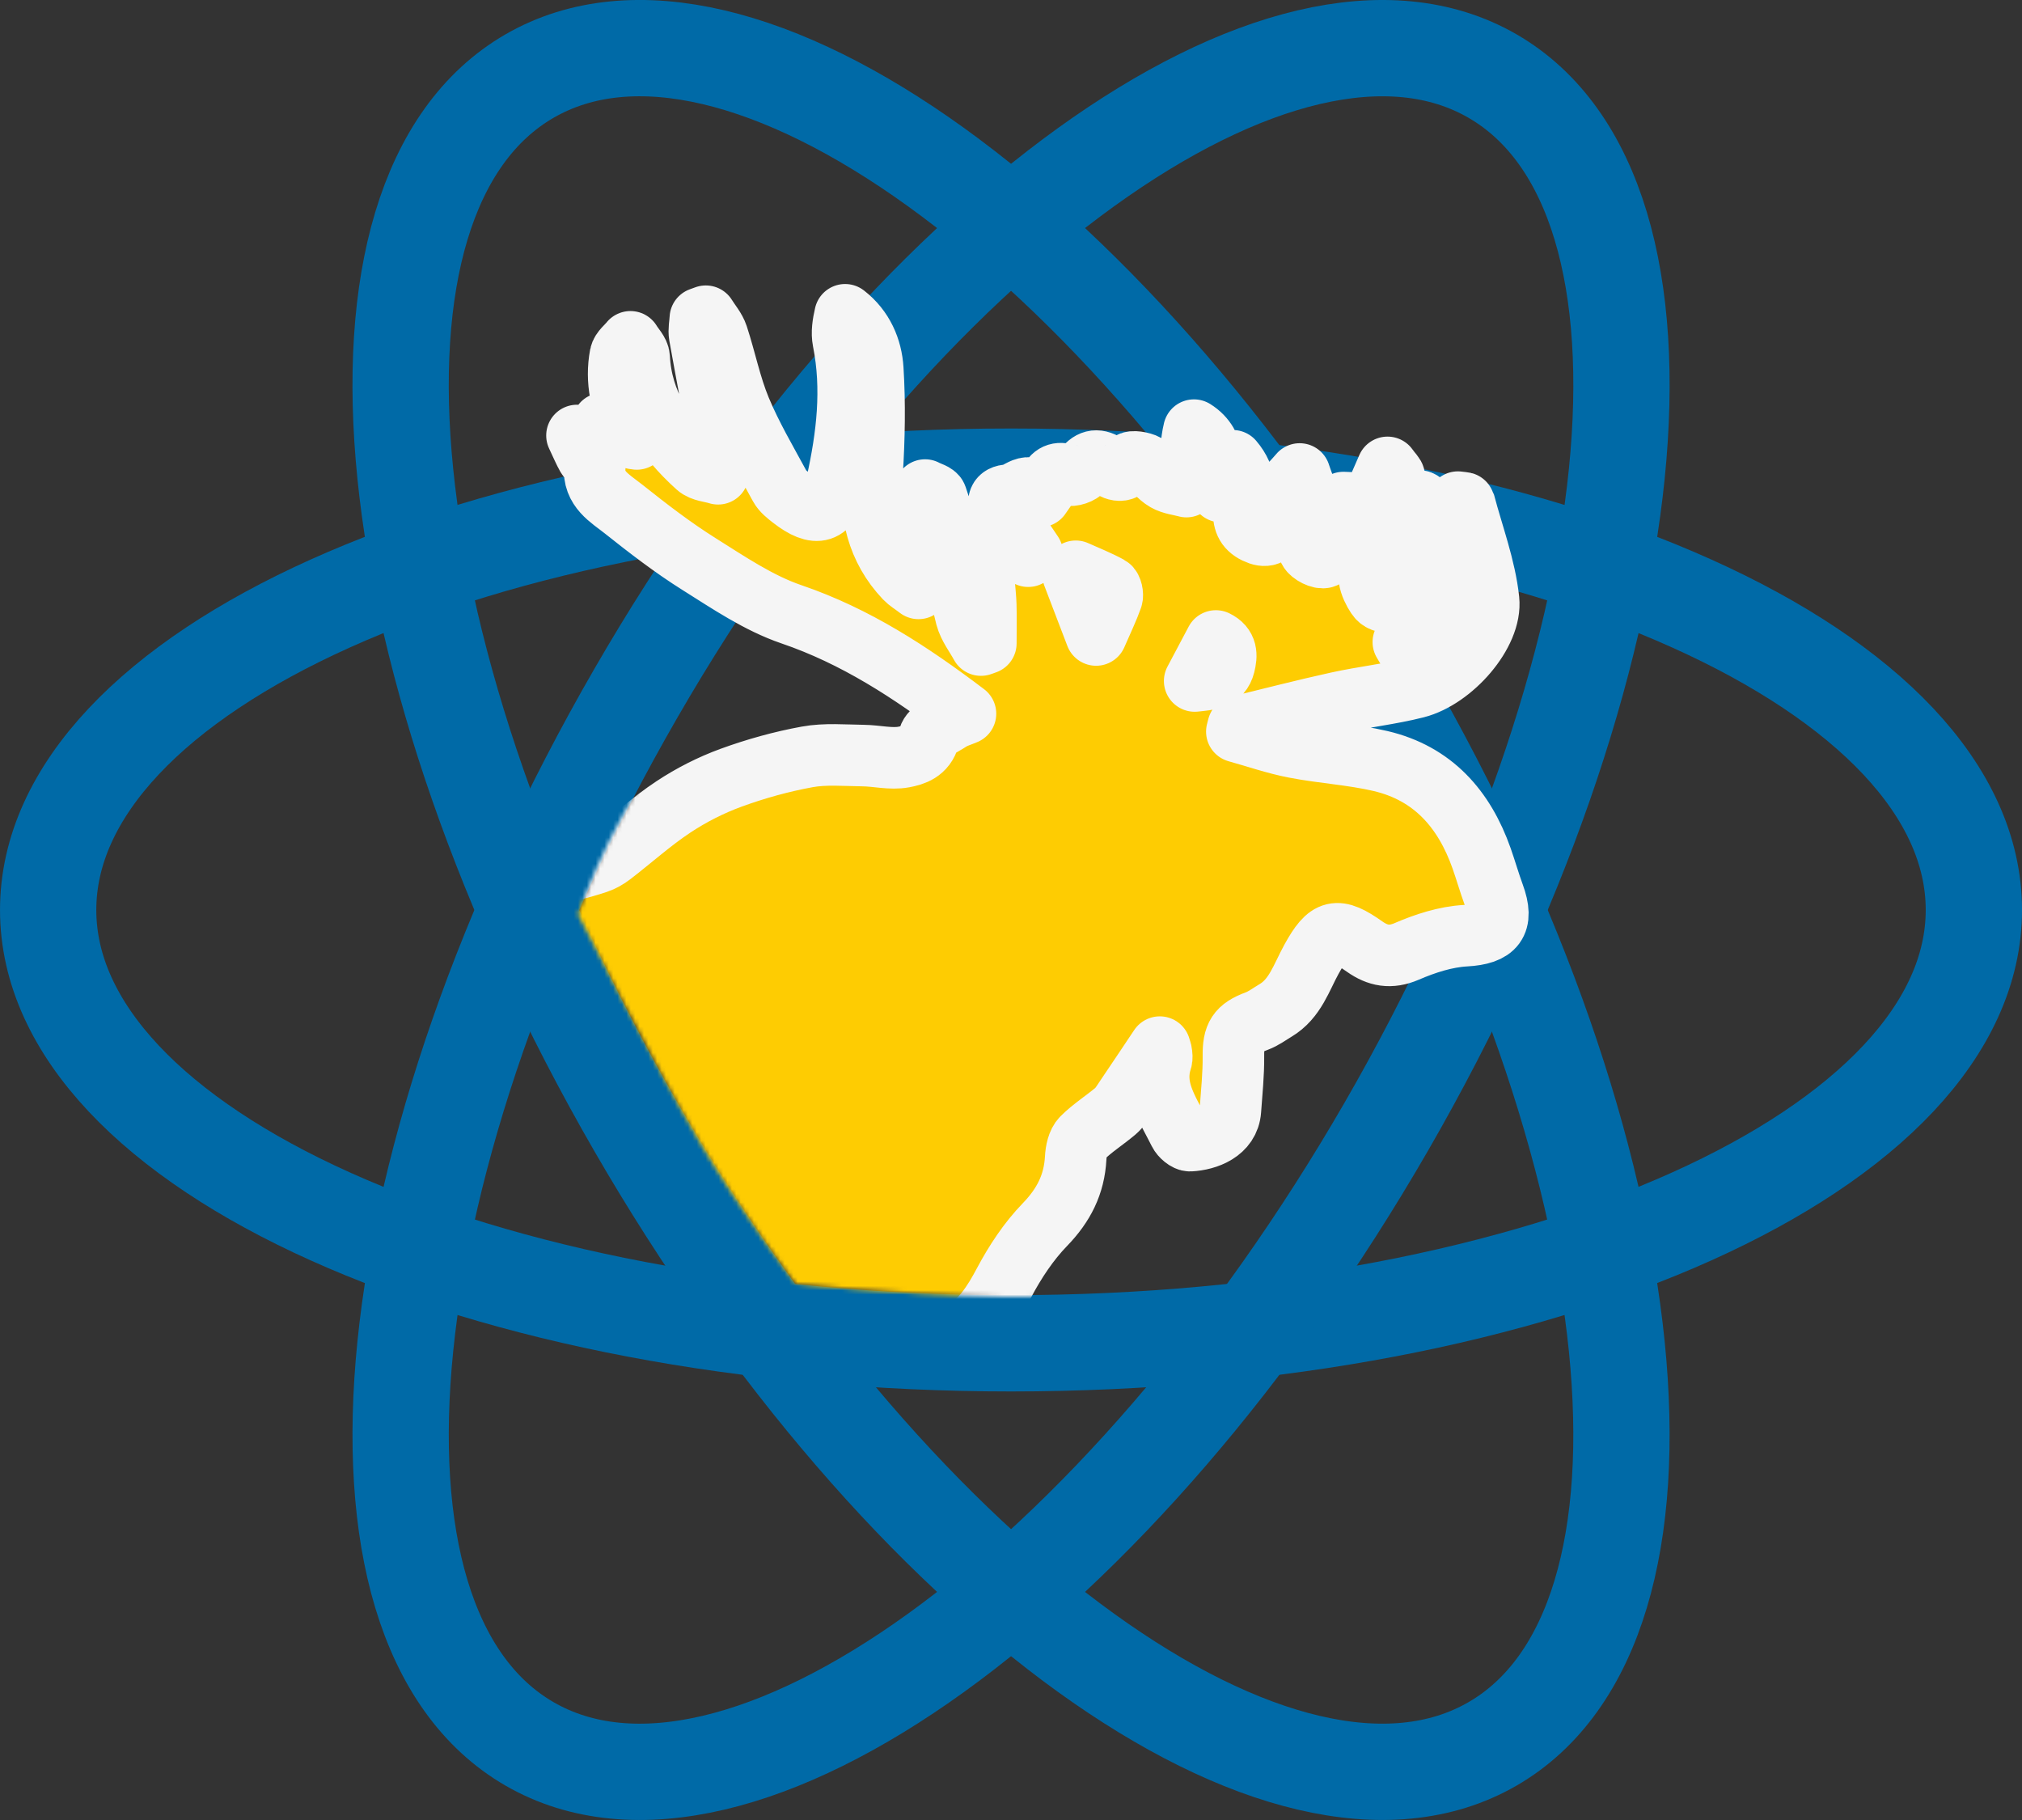
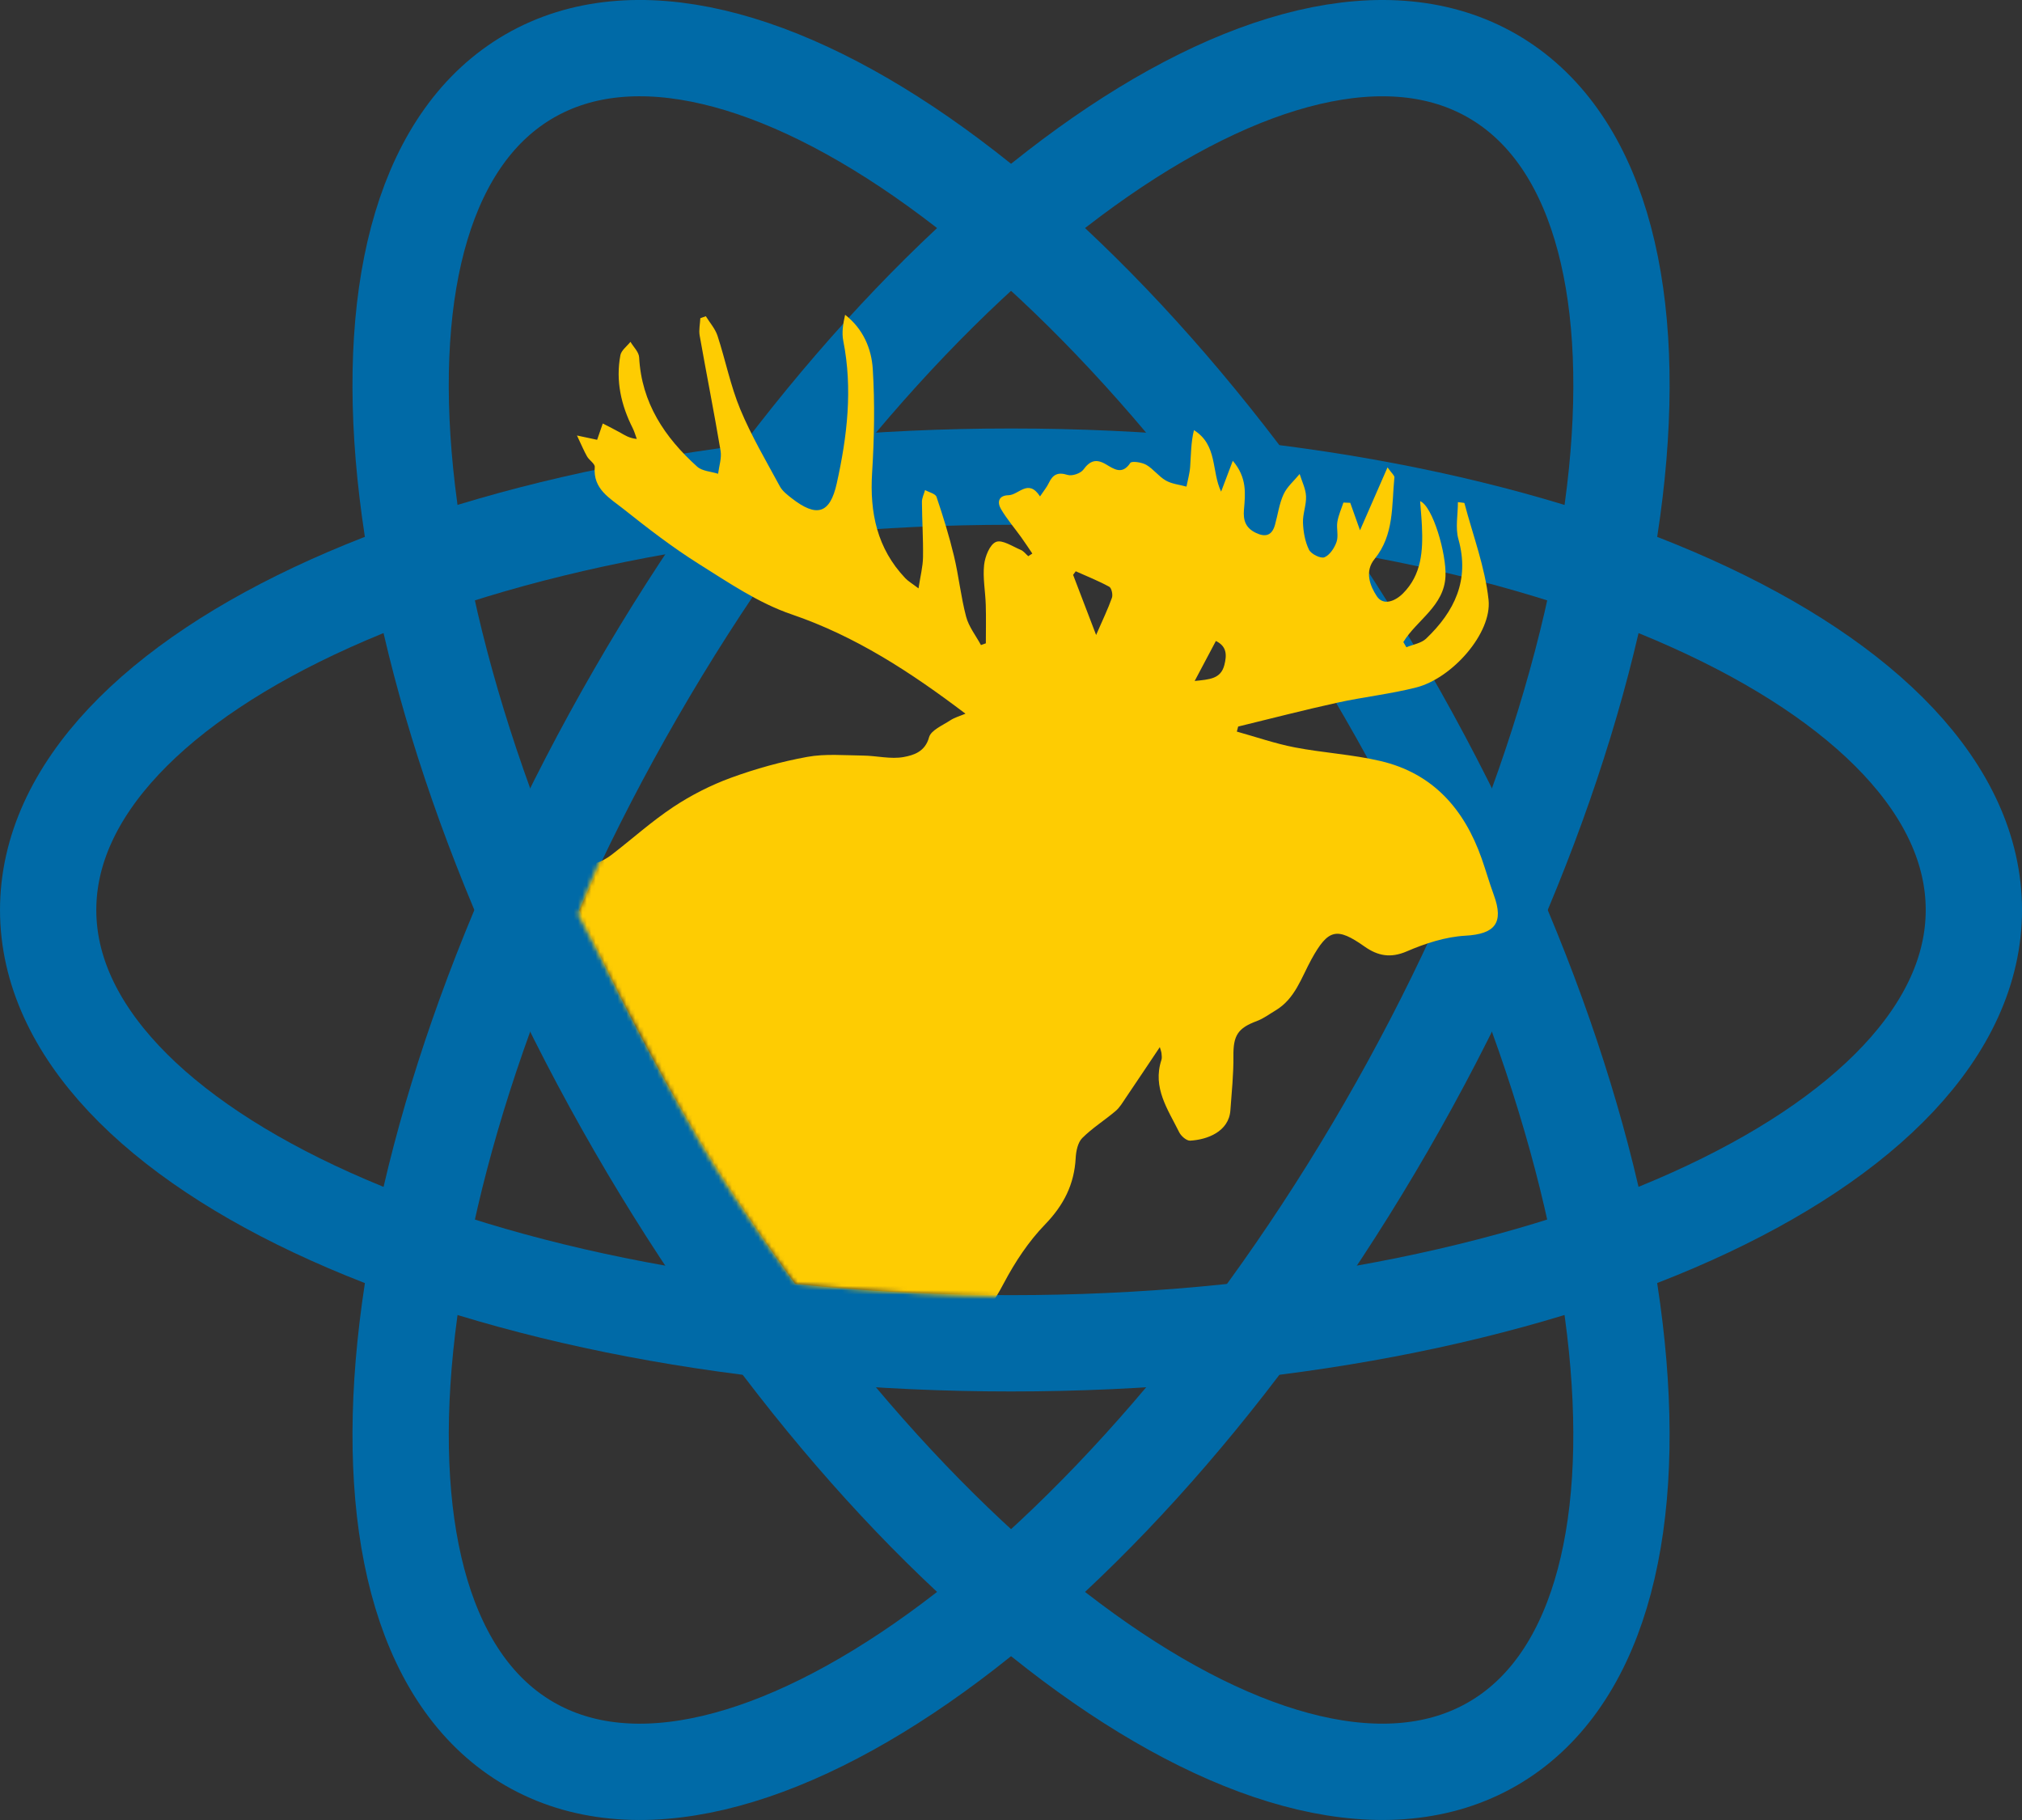
<svg xmlns="http://www.w3.org/2000/svg" width="460" height="414" viewBox="0 0 460 414" fill="none">
  <rect x="0" y="0" width="460" height="414" fill="#333333" stroke="none" />
  <g clip-path="url(#clip0_2_2)">
    <path d="M230.003 305.564C350.979 305.564 449.05 261.432 449.05 206.993C449.05 152.553 350.979 108.421 230.003 108.421C109.026 108.421 10.955 152.553 10.955 206.993C10.955 261.432 109.026 305.564 230.003 305.564Z" stroke="#006AA7" stroke-width="21.905" />
    <path d="M144.644 256.28C205.132 361.049 292.387 423.915 339.533 396.695C386.679 369.476 375.863 262.478 315.374 157.709C254.886 52.94 167.631 -9.926 120.485 17.294C73.339 44.514 84.155 151.512 144.644 256.28Z" stroke="#006AA7" stroke-width="21.905" />
    <path d="M144.649 157.712C84.16 262.481 73.344 369.479 120.49 396.699C167.636 423.919 254.891 361.053 315.379 256.284C375.868 151.515 386.684 44.517 339.538 17.297C292.392 -9.922 205.137 52.944 144.649 157.712Z" stroke="#006AA7" stroke-width="21.905" />
    <g clip-path="url(#clip1_2_2)">
      <mask id="mask0_2_2" style="mask-type:alpha" maskUnits="userSpaceOnUse" x="80" y="14" width="293" height="282">
        <path d="M159 259.5C149.387 243.166 131.5 208 131.5 208C131.5 208 134.5 199.5 138.5 191.5C142.21 184.08 149 172.5 149 172.5L80 83L155.5 14.5L338 23.5L373 150L352 227.5L258 293.5C258 293.5 239.633 295.272 228.5 295C201 294.329 181 292 181 292C181 292 168.724 276.023 159 259.5Z" fill="#D9D9D9" />
      </mask>
      <g mask="url(#mask0_2_2)">
        <mask id="path-5-outside-1_2_2" maskUnits="userSpaceOnUse" x="-26.348" y="64.056" width="375" height="397" fill="black">
          <rect fill="white" x="-26.348" y="64.056" width="375" height="397" />
          <path d="M271.786 154.904C275.145 154.548 277.727 154.457 278.54 151.263C279.1 149.062 279.155 147.042 276.61 145.805C275.045 148.757 273.58 151.52 271.786 154.904ZM249.363 144.442C250.866 140.986 252.057 138.535 252.96 135.985C253.211 135.271 252.881 133.759 252.35 133.469C249.901 132.131 247.287 131.093 244.732 129.951C244.53 130.22 244.329 130.492 244.128 130.76C245.731 134.952 247.335 139.14 249.363 144.442ZM307.18 114.38C307.811 116.153 308.442 117.926 309.4 120.628C311.622 115.544 313.494 111.269 315.658 106.315C316.605 107.657 317.265 108.161 317.221 108.592C316.59 114.982 317.2 121.662 312.718 127.148C310.371 130.016 311.691 133.298 313.222 135.623C314.694 137.853 317.388 136.776 319.18 134.981C323.43 130.713 323.731 125.281 323.488 119.729C323.408 117.919 323.23 116.113 323.074 113.996C325.961 115.163 329.076 125.98 328.847 131.068C328.546 137.875 322.342 140.993 319.256 146.048C319.488 146.443 319.72 146.839 319.952 147.234C321.468 146.599 323.332 146.327 324.441 145.268C330.911 139.089 334.392 131.935 331.781 122.633C331.059 120.059 331.672 117.107 331.672 114.22C332.702 114.369 333.126 114.355 333.152 114.445C335.081 121.763 337.844 128.997 338.642 136.439C339.454 144.017 330.363 154.302 322.175 156.383C316.275 157.884 310.165 158.533 304.208 159.846C296.666 161.503 289.186 163.447 281.679 165.271C281.579 165.652 281.478 166.033 281.378 166.417C285.755 167.635 290.076 169.144 294.522 170.003C300.999 171.254 307.666 171.613 314.074 173.115C325.979 175.907 333.115 184.048 337.068 195.275C338.036 198.023 338.83 200.834 339.835 203.568C342.196 209.983 340.052 212.478 333.384 212.844C328.865 213.094 324.238 214.599 320.035 216.412C316.311 218.022 313.41 217.409 310.444 215.321C304.119 210.86 302.162 211.303 298.359 218.2C296.052 222.385 294.64 227.197 290.169 229.855C288.768 230.689 287.426 231.708 285.918 232.266C281.572 233.873 280.553 235.584 280.6 240.222C280.642 244.331 280.208 248.45 279.913 252.559C279.559 257.462 274.578 259.257 270.753 259.467C269.942 259.514 268.697 258.43 268.268 257.563C265.715 252.396 262.127 247.439 264.22 241.107C264.372 240.65 264.282 240.095 264.237 239.588C264.206 239.243 264.057 238.906 263.854 238.192C261.155 242.217 258.641 245.999 256.093 249.752C255.393 250.786 254.739 251.924 253.808 252.715C251.318 254.829 248.496 256.584 246.205 258.879C245.191 259.898 244.8 261.857 244.716 263.419C244.393 269.439 241.978 274.164 237.728 278.552C234.01 282.388 230.935 287.052 228.419 291.795C225.97 296.415 223.328 300.523 218.787 303.294C217.843 303.87 216.944 305.056 216.68 306.126C214.854 313.513 213.028 320.91 211.532 328.37C208.958 341.207 206.142 354.029 210.107 367.185C210.99 370.119 211.173 373.614 210.517 376.595C207.407 390.738 210.385 404.423 213.061 418.152C213.741 421.644 214.324 425.22 215.601 428.509C216.628 431.149 218.188 433.941 220.303 435.732C224.431 439.228 229.113 442.071 233.567 445.186C233.775 445.331 234.068 445.393 234.216 445.578C235.547 447.246 238.094 449.084 237.91 450.582C237.526 453.704 234.204 453.008 231.912 452.95C226.498 452.819 221.09 452.254 215.678 452.228C213.342 452.221 212.93 451.068 212.551 449.32C211.585 444.86 210.273 444.352 206.435 446.858C204.536 448.098 202.721 446.938 202.522 444.069C201.895 435.072 201.158 426.072 200.91 417.057C200.616 406.356 201.132 395.22 197.112 385.422C192.805 374.924 191.619 364.001 189.536 353.238C187.179 341.065 186.551 328.562 185.082 316.211C184.792 313.781 186.415 310.235 182.729 309.39C179.168 308.577 178.362 311.816 177.124 314.372C174.63 319.521 171.835 324.526 169.198 329.606C164.179 339.277 163.167 350.047 160.945 360.458C159.112 369.049 155.697 376.639 150.948 384.112C147.331 389.806 145.877 397.022 144.174 403.738C142.398 410.74 141.449 417.953 140.189 425.082C139.091 431.29 139.624 437.281 148.04 442.339C151.906 444.66 154.638 447.873 155.205 450.43C147.963 454.244 140.639 452.123 133.44 450.44C131.949 450.092 130.578 447.946 129.756 446.321C128.587 444.011 127.977 441.418 127.311 439.482C124.967 439.482 123.34 439.482 121.713 439.482C121.83 437.669 121.539 435.711 122.127 434.064C126.617 421.503 131.424 409.05 135.839 396.464C139.224 386.81 140.904 376.896 140.66 366.525C140.512 360.244 142.316 353.938 142.86 347.61C143.336 342.062 143.213 336.467 143.479 330.901C143.649 327.343 143.994 323.793 144.359 320.25C144.599 317.922 143.821 317.099 141.364 317.248C135.713 317.596 130.045 317.759 124.382 317.799C115.979 317.864 108.181 315.221 100.469 312.211C97.057 310.88 93.558 309.774 89.686 308.421C89.404 309.85 89.075 311.036 88.948 312.244C87.498 326.034 86.162 339.836 84.629 353.616C82.948 368.73 83.227 383.547 89.284 397.9C92.581 405.707 94.424 414.192 98.24 421.706C102.069 429.245 107.432 435.964 115.825 439.493C118.654 440.682 120.906 443.264 124.403 441.194C125.004 440.838 126.264 441.596 127.069 442.742C125.899 442.97 124.727 443.202 123.584 443.427C122.3 448.25 121.087 449.744 115.939 449.316C110.615 448.87 105.319 447.398 100.172 445.842C98.162 445.233 96.592 443.173 94.547 441.556C91.078 443.246 89.415 442.169 88.341 437.266C87.422 433.063 85.875 429.006 84.643 424.872C80.298 410.283 76.195 395.619 71.538 381.132C69.171 373.767 65.621 366.793 63.002 359.497C61.842 356.266 61.128 352.676 61.172 349.26C61.231 344.583 62.014 339.883 62.827 335.252C64.594 325.178 62.288 315.522 60.059 305.861C59.266 302.42 57.944 299.102 56.757 295.392C48.592 301.292 41.576 306.278 36.916 314.611C31.803 323.75 24.251 331.492 18.381 340.256C13.592 347.407 10.111 355.432 5.334 362.591C-1.164 372.334 -1.663 383.431 -2.799 394.364C-3.493 401.044 -3.652 407.904 -2.968 414.577C-2.301 421.068 -0.453 427.475 1.315 433.796C1.803 435.544 3.8 436.907 5.211 438.34C6.455 439.605 8.022 440.581 9.139 441.933C11.441 444.729 10.739 445.429 7.396 446.553C2.761 448.109 -1.426 447.376 -5.985 446.328C-11.009 445.171 -12.838 441.719 -14.618 437.669C-15.233 436.269 -16.841 435.341 -17.667 433.992C-18.471 432.683 -19.54 431 -19.318 429.677C-17.142 416.687 -14.323 403.792 -12.495 390.756C-11.034 380.348 -10.709 369.785 -9.847 359.291C-9.681 357.267 -9.344 355.258 -9.114 353.238C-8.47 347.592 -8.024 341.914 -7.111 336.311C-6.762 334.168 -5.534 332.094 -4.396 330.172C-2.274 326.589 0.066 323.137 2.331 319.641C3.985 317.088 6.217 314.749 7.226 311.964C9.766 304.958 12.808 297.88 13.696 290.595C14.695 282.388 13.869 273.903 13.271 265.581C12.493 254.756 11.985 244.048 14.711 233.361C15.623 229.79 15.509 225.928 15.649 222.189C15.841 217.05 19.186 213.99 23.052 211.814C37.246 203.825 52.521 199.249 68.872 198.847C72.651 198.752 76.455 199.572 80.242 200.014C81.121 200.116 81.979 200.573 82.847 200.573C100.627 200.584 118.53 202.012 135.832 196.247C137.008 195.851 138.155 195.199 139.141 194.437C143.841 190.818 148.275 186.811 153.205 183.547C157.259 180.864 161.717 178.594 166.283 176.926C171.904 174.873 177.753 173.245 183.638 172.172C187.756 171.421 192.1 171.824 196.341 171.871C199.446 171.903 202.654 172.752 205.619 172.197C207.823 171.784 210.466 171.015 211.356 167.715C211.79 166.105 214.425 165.021 216.175 163.864C217.192 163.197 218.431 162.86 219.643 162.345C207.138 152.873 194.627 144.706 180.048 139.735C172.599 137.196 165.784 132.551 159.027 128.309C153.024 124.541 147.367 120.175 141.81 115.758C138.773 113.343 134.86 111.261 135.306 106.232C135.371 105.496 134.056 104.702 133.557 103.835C132.858 102.616 132.325 101.304 131.26 99.063C133.554 99.552 134.699 99.799 135.848 100.042C136.26 98.852 136.695 97.59 137.129 96.332C138.44 97.014 139.772 97.656 141.056 98.381C142.126 98.987 143.142 99.686 144.866 99.846C144.559 99.019 144.325 98.16 143.931 97.376C141.291 92.136 140.047 86.628 141.133 80.812C141.342 79.688 142.636 78.766 143.429 77.755C144.116 78.93 145.342 80.076 145.404 81.283C145.945 91.658 151.222 99.498 158.608 106.152C159.751 107.182 161.759 107.254 163.368 107.769C163.579 106.025 164.21 104.208 163.931 102.547C162.458 93.786 160.719 85.073 159.172 76.326C158.949 75.06 159.261 73.701 159.325 72.384C159.742 72.236 160.158 72.083 160.574 71.931C161.479 73.407 162.707 74.774 163.231 76.373C165.05 81.921 166.179 87.738 168.41 93.101C170.924 99.153 174.295 104.854 177.421 110.638C178 111.707 179.104 112.552 180.1 113.332C185.795 117.774 188.823 116.882 190.359 109.963C192.735 99.262 194.017 88.474 191.841 77.523C191.471 75.662 191.789 73.668 192.26 71.605C196.351 74.781 198.264 79.296 198.555 83.959C199.044 91.788 198.892 99.701 198.402 107.541C197.835 116.614 199.536 124.751 205.939 131.51C206.607 132.218 207.487 132.718 208.96 133.842C209.382 131.05 209.95 128.9 209.983 126.738C210.048 122.557 209.765 118.369 209.738 114.181C209.732 113.281 210.199 112.378 210.449 111.475C211.349 111.983 212.811 112.299 213.057 113.027C214.55 117.451 215.939 121.926 217.027 126.466C218.12 131.032 218.591 135.75 219.791 140.282C220.397 142.571 222.009 144.59 223.167 146.734C223.537 146.603 223.907 146.469 224.277 146.338C224.277 143.415 224.346 140.489 224.258 137.566C224.167 134.538 223.56 131.474 223.882 128.501C224.089 126.593 225.171 123.852 226.593 123.272C227.997 122.699 230.347 124.305 232.227 125.088C232.878 125.36 233.362 126.028 233.922 126.517C234.232 126.318 234.543 126.118 234.853 125.919C234.011 124.682 233.193 123.424 232.32 122.209C230.785 120.07 229.046 118.057 227.72 115.798C226.818 114.26 227.141 112.701 229.427 112.65C231.779 112.603 233.922 108.785 236.603 112.919C237.454 111.639 238.158 110.812 238.605 109.865C239.518 107.929 240.665 107.334 242.88 108.03C243.892 108.346 245.834 107.69 246.468 106.823C247.985 104.752 249.392 104.317 251.605 105.623C253.404 106.681 255.291 108.103 257.142 105.3C257.46 104.821 259.752 105.151 260.769 105.735C262.397 106.671 263.586 108.371 265.216 109.303C266.596 110.094 268.337 110.25 269.919 110.688C270.211 109.173 270.657 107.664 270.762 106.138C270.95 103.396 270.933 100.64 271.621 97.844C277.046 101.235 275.571 107.214 277.802 111.834C278.651 109.59 279.414 107.573 280.458 104.814C283.732 108.65 283.311 112.342 283 115.896C282.784 118.358 283.373 120.08 285.676 121.197C287.892 122.271 289.369 121.821 290.053 119.399C290.71 117.074 291.012 114.598 292.009 112.44C292.81 110.707 294.418 109.347 295.668 107.82C296.181 109.503 297.039 111.167 297.12 112.871C297.214 114.87 296.345 116.911 296.424 118.913C296.507 120.994 296.892 123.214 297.797 125.052C298.281 126.035 300.463 127.115 301.305 126.767C302.531 126.26 303.598 124.624 304.069 123.246C304.538 121.875 304.004 120.193 304.247 118.706C304.49 117.208 305.15 115.776 305.625 114.318C306.143 114.34 306.662 114.358 307.18 114.38Z" />
        </mask>
        <path d="M271.786 154.904C275.145 154.548 277.727 154.457 278.54 151.263C279.1 149.062 279.155 147.042 276.61 145.805C275.045 148.757 273.58 151.52 271.786 154.904ZM249.363 144.442C250.866 140.986 252.057 138.535 252.96 135.985C253.211 135.271 252.881 133.759 252.35 133.469C249.901 132.131 247.287 131.093 244.732 129.951C244.53 130.22 244.329 130.492 244.128 130.76C245.731 134.952 247.335 139.14 249.363 144.442ZM307.18 114.38C307.811 116.153 308.442 117.926 309.4 120.628C311.622 115.544 313.494 111.269 315.658 106.315C316.605 107.657 317.265 108.161 317.221 108.592C316.59 114.982 317.2 121.662 312.718 127.148C310.371 130.016 311.691 133.298 313.222 135.623C314.694 137.853 317.388 136.776 319.18 134.981C323.43 130.713 323.731 125.281 323.488 119.729C323.408 117.919 323.23 116.113 323.074 113.996C325.961 115.163 329.076 125.98 328.847 131.068C328.546 137.875 322.342 140.993 319.256 146.048C319.488 146.443 319.72 146.839 319.952 147.234C321.468 146.599 323.332 146.327 324.441 145.268C330.911 139.089 334.392 131.935 331.781 122.633C331.059 120.059 331.672 117.107 331.672 114.22C332.702 114.369 333.126 114.355 333.152 114.445C335.081 121.763 337.844 128.997 338.642 136.439C339.454 144.017 330.363 154.302 322.175 156.383C316.275 157.884 310.165 158.533 304.208 159.846C296.666 161.503 289.186 163.447 281.679 165.271C281.579 165.652 281.478 166.033 281.378 166.417C285.755 167.635 290.076 169.144 294.522 170.003C300.999 171.254 307.666 171.613 314.074 173.115C325.979 175.907 333.115 184.048 337.068 195.275C338.036 198.023 338.83 200.834 339.835 203.568C342.196 209.983 340.052 212.478 333.384 212.844C328.865 213.094 324.238 214.599 320.035 216.412C316.311 218.022 313.41 217.409 310.444 215.321C304.119 210.86 302.162 211.303 298.359 218.2C296.052 222.385 294.64 227.197 290.169 229.855C288.768 230.689 287.426 231.708 285.918 232.266C281.572 233.873 280.553 235.584 280.6 240.222C280.642 244.331 280.208 248.45 279.913 252.559C279.559 257.462 274.578 259.257 270.753 259.467C269.942 259.514 268.697 258.43 268.268 257.563C265.715 252.396 262.127 247.439 264.22 241.107C264.372 240.65 264.282 240.095 264.237 239.588C264.206 239.243 264.057 238.906 263.854 238.192C261.155 242.217 258.641 245.999 256.093 249.752C255.393 250.786 254.739 251.924 253.808 252.715C251.318 254.829 248.496 256.584 246.205 258.879C245.191 259.898 244.8 261.857 244.716 263.419C244.393 269.439 241.978 274.164 237.728 278.552C234.01 282.388 230.935 287.052 228.419 291.795C225.97 296.415 223.328 300.523 218.787 303.294C217.843 303.87 216.944 305.056 216.68 306.126C214.854 313.513 213.028 320.91 211.532 328.37C208.958 341.207 206.142 354.029 210.107 367.185C210.99 370.119 211.173 373.614 210.517 376.595C207.407 390.738 210.385 404.423 213.061 418.152C213.741 421.644 214.324 425.22 215.601 428.509C216.628 431.149 218.188 433.941 220.303 435.732C224.431 439.228 229.113 442.071 233.567 445.186C233.775 445.331 234.068 445.393 234.216 445.578C235.547 447.246 238.094 449.084 237.91 450.582C237.526 453.704 234.204 453.008 231.912 452.95C226.498 452.819 221.09 452.254 215.678 452.228C213.342 452.221 212.93 451.068 212.551 449.32C211.585 444.86 210.273 444.352 206.435 446.858C204.536 448.098 202.721 446.938 202.522 444.069C201.895 435.072 201.158 426.072 200.91 417.057C200.616 406.356 201.132 395.22 197.112 385.422C192.805 374.924 191.619 364.001 189.536 353.238C187.179 341.065 186.551 328.562 185.082 316.211C184.792 313.781 186.415 310.235 182.729 309.39C179.168 308.577 178.362 311.816 177.124 314.372C174.63 319.521 171.835 324.526 169.198 329.606C164.179 339.277 163.167 350.047 160.945 360.458C159.112 369.049 155.697 376.639 150.948 384.112C147.331 389.806 145.877 397.022 144.174 403.738C142.398 410.74 141.449 417.953 140.189 425.082C139.091 431.29 139.624 437.281 148.04 442.339C151.906 444.66 154.638 447.873 155.205 450.43C147.963 454.244 140.639 452.123 133.44 450.44C131.949 450.092 130.578 447.946 129.756 446.321C128.587 444.011 127.977 441.418 127.311 439.482C124.967 439.482 123.34 439.482 121.713 439.482C121.83 437.669 121.539 435.711 122.127 434.064C126.617 421.503 131.424 409.05 135.839 396.464C139.224 386.81 140.904 376.896 140.66 366.525C140.512 360.244 142.316 353.938 142.86 347.61C143.336 342.062 143.213 336.467 143.479 330.901C143.649 327.343 143.994 323.793 144.359 320.25C144.599 317.922 143.821 317.099 141.364 317.248C135.713 317.596 130.045 317.759 124.382 317.799C115.979 317.864 108.181 315.221 100.469 312.211C97.057 310.88 93.558 309.774 89.686 308.421C89.404 309.85 89.075 311.036 88.948 312.244C87.498 326.034 86.162 339.836 84.629 353.616C82.948 368.73 83.227 383.547 89.284 397.9C92.581 405.707 94.424 414.192 98.24 421.706C102.069 429.245 107.432 435.964 115.825 439.493C118.654 440.682 120.906 443.264 124.403 441.194C125.004 440.838 126.264 441.596 127.069 442.742C125.899 442.97 124.727 443.202 123.584 443.427C122.3 448.25 121.087 449.744 115.939 449.316C110.615 448.87 105.319 447.398 100.172 445.842C98.162 445.233 96.592 443.173 94.547 441.556C91.078 443.246 89.415 442.169 88.341 437.266C87.422 433.063 85.875 429.006 84.643 424.872C80.298 410.283 76.195 395.619 71.538 381.132C69.171 373.767 65.621 366.793 63.002 359.497C61.842 356.266 61.128 352.676 61.172 349.26C61.231 344.583 62.014 339.883 62.827 335.252C64.594 325.178 62.288 315.522 60.059 305.861C59.266 302.42 57.944 299.102 56.757 295.392C48.592 301.292 41.576 306.278 36.916 314.611C31.803 323.75 24.251 331.492 18.381 340.256C13.592 347.407 10.111 355.432 5.334 362.591C-1.164 372.334 -1.663 383.431 -2.799 394.364C-3.493 401.044 -3.652 407.904 -2.968 414.577C-2.301 421.068 -0.453 427.475 1.315 433.796C1.803 435.544 3.8 436.907 5.211 438.34C6.455 439.605 8.022 440.581 9.139 441.933C11.441 444.729 10.739 445.429 7.396 446.553C2.761 448.109 -1.426 447.376 -5.985 446.328C-11.009 445.171 -12.838 441.719 -14.618 437.669C-15.233 436.269 -16.841 435.341 -17.667 433.992C-18.471 432.683 -19.54 431 -19.318 429.677C-17.142 416.687 -14.323 403.792 -12.495 390.756C-11.034 380.348 -10.709 369.785 -9.847 359.291C-9.681 357.267 -9.344 355.258 -9.114 353.238C-8.47 347.592 -8.024 341.914 -7.111 336.311C-6.762 334.168 -5.534 332.094 -4.396 330.172C-2.274 326.589 0.066 323.137 2.331 319.641C3.985 317.088 6.217 314.749 7.226 311.964C9.766 304.958 12.808 297.88 13.696 290.595C14.695 282.388 13.869 273.903 13.271 265.581C12.493 254.756 11.985 244.048 14.711 233.361C15.623 229.79 15.509 225.928 15.649 222.189C15.841 217.05 19.186 213.99 23.052 211.814C37.246 203.825 52.521 199.249 68.872 198.847C72.651 198.752 76.455 199.572 80.242 200.014C81.121 200.116 81.979 200.573 82.847 200.573C100.627 200.584 118.53 202.012 135.832 196.247C137.008 195.851 138.155 195.199 139.141 194.437C143.841 190.818 148.275 186.811 153.205 183.547C157.259 180.864 161.717 178.594 166.283 176.926C171.904 174.873 177.753 173.245 183.638 172.172C187.756 171.421 192.1 171.824 196.341 171.871C199.446 171.903 202.654 172.752 205.619 172.197C207.823 171.784 210.466 171.015 211.356 167.715C211.79 166.105 214.425 165.021 216.175 163.864C217.192 163.197 218.431 162.86 219.643 162.345C207.138 152.873 194.627 144.706 180.048 139.735C172.599 137.196 165.784 132.551 159.027 128.309C153.024 124.541 147.367 120.175 141.81 115.758C138.773 113.343 134.86 111.261 135.306 106.232C135.371 105.496 134.056 104.702 133.557 103.835C132.858 102.616 132.325 101.304 131.26 99.063C133.554 99.552 134.699 99.799 135.848 100.042C136.26 98.852 136.695 97.59 137.129 96.332C138.44 97.014 139.772 97.656 141.056 98.381C142.126 98.987 143.142 99.686 144.866 99.846C144.559 99.019 144.325 98.16 143.931 97.376C141.291 92.136 140.047 86.628 141.133 80.812C141.342 79.688 142.636 78.766 143.429 77.755C144.116 78.93 145.342 80.076 145.404 81.283C145.945 91.658 151.222 99.498 158.608 106.152C159.751 107.182 161.759 107.254 163.368 107.769C163.579 106.025 164.21 104.208 163.931 102.547C162.458 93.786 160.719 85.073 159.172 76.326C158.949 75.06 159.261 73.701 159.325 72.384C159.742 72.236 160.158 72.083 160.574 71.931C161.479 73.407 162.707 74.774 163.231 76.373C165.05 81.921 166.179 87.738 168.41 93.101C170.924 99.153 174.295 104.854 177.421 110.638C178 111.707 179.104 112.552 180.1 113.332C185.795 117.774 188.823 116.882 190.359 109.963C192.735 99.262 194.017 88.474 191.841 77.523C191.471 75.662 191.789 73.668 192.26 71.605C196.351 74.781 198.264 79.296 198.555 83.959C199.044 91.788 198.892 99.701 198.402 107.541C197.835 116.614 199.536 124.751 205.939 131.51C206.607 132.218 207.487 132.718 208.96 133.842C209.382 131.05 209.95 128.9 209.983 126.738C210.048 122.557 209.765 118.369 209.738 114.181C209.732 113.281 210.199 112.378 210.449 111.475C211.349 111.983 212.811 112.299 213.057 113.027C214.55 117.451 215.939 121.926 217.027 126.466C218.12 131.032 218.591 135.75 219.791 140.282C220.397 142.571 222.009 144.59 223.167 146.734C223.537 146.603 223.907 146.469 224.277 146.338C224.277 143.415 224.346 140.489 224.258 137.566C224.167 134.538 223.56 131.474 223.882 128.501C224.089 126.593 225.171 123.852 226.593 123.272C227.997 122.699 230.347 124.305 232.227 125.088C232.878 125.36 233.362 126.028 233.922 126.517C234.232 126.318 234.543 126.118 234.853 125.919C234.011 124.682 233.193 123.424 232.32 122.209C230.785 120.07 229.046 118.057 227.72 115.798C226.818 114.26 227.141 112.701 229.427 112.65C231.779 112.603 233.922 108.785 236.603 112.919C237.454 111.639 238.158 110.812 238.605 109.865C239.518 107.929 240.665 107.334 242.88 108.03C243.892 108.346 245.834 107.69 246.468 106.823C247.985 104.752 249.392 104.317 251.605 105.623C253.404 106.681 255.291 108.103 257.142 105.3C257.46 104.821 259.752 105.151 260.769 105.735C262.397 106.671 263.586 108.371 265.216 109.303C266.596 110.094 268.337 110.25 269.919 110.688C270.211 109.173 270.657 107.664 270.762 106.138C270.95 103.396 270.933 100.64 271.621 97.844C277.046 101.235 275.571 107.214 277.802 111.834C278.651 109.59 279.414 107.573 280.458 104.814C283.732 108.65 283.311 112.342 283 115.896C282.784 118.358 283.373 120.08 285.676 121.197C287.892 122.271 289.369 121.821 290.053 119.399C290.71 117.074 291.012 114.598 292.009 112.44C292.81 110.707 294.418 109.347 295.668 107.82C296.181 109.503 297.039 111.167 297.12 112.871C297.214 114.87 296.345 116.911 296.424 118.913C296.507 120.994 296.892 123.214 297.797 125.052C298.281 126.035 300.463 127.115 301.305 126.767C302.531 126.26 303.598 124.624 304.069 123.246C304.538 121.875 304.004 120.193 304.247 118.706C304.49 117.208 305.15 115.776 305.625 114.318C306.143 114.34 306.662 114.358 307.18 114.38Z" fill="#FECC02" />
-         <path d="M271.786 154.904C275.145 154.548 277.727 154.457 278.54 151.263C279.1 149.062 279.155 147.042 276.61 145.805C275.045 148.757 273.58 151.52 271.786 154.904ZM249.363 144.442C250.866 140.986 252.057 138.535 252.96 135.985C253.211 135.271 252.881 133.759 252.35 133.469C249.901 132.131 247.287 131.093 244.732 129.951C244.53 130.22 244.329 130.492 244.128 130.76C245.731 134.952 247.335 139.14 249.363 144.442ZM307.18 114.38C307.811 116.153 308.442 117.926 309.4 120.628C311.622 115.544 313.494 111.269 315.658 106.315C316.605 107.657 317.265 108.161 317.221 108.592C316.59 114.982 317.2 121.662 312.718 127.148C310.371 130.016 311.691 133.298 313.222 135.623C314.694 137.853 317.388 136.776 319.18 134.981C323.43 130.713 323.731 125.281 323.488 119.729C323.408 117.919 323.23 116.113 323.074 113.996C325.961 115.163 329.076 125.98 328.847 131.068C328.546 137.875 322.342 140.993 319.256 146.048C319.488 146.443 319.72 146.839 319.952 147.234C321.468 146.599 323.332 146.327 324.441 145.268C330.911 139.089 334.392 131.935 331.781 122.633C331.059 120.059 331.672 117.107 331.672 114.22C332.702 114.369 333.126 114.355 333.152 114.445C335.081 121.763 337.844 128.997 338.642 136.439C339.454 144.017 330.363 154.302 322.175 156.383C316.275 157.884 310.165 158.533 304.208 159.846C296.666 161.503 289.186 163.447 281.679 165.271C281.579 165.652 281.478 166.033 281.378 166.417C285.755 167.635 290.076 169.144 294.522 170.003C300.999 171.254 307.666 171.613 314.074 173.115C325.979 175.907 333.115 184.048 337.068 195.275C338.036 198.023 338.83 200.834 339.835 203.568C342.196 209.983 340.052 212.478 333.384 212.844C328.865 213.094 324.238 214.599 320.035 216.412C316.311 218.022 313.41 217.409 310.444 215.321C304.119 210.86 302.162 211.303 298.359 218.2C296.052 222.385 294.64 227.197 290.169 229.855C288.768 230.689 287.426 231.708 285.918 232.266C281.572 233.873 280.553 235.584 280.6 240.222C280.642 244.331 280.208 248.45 279.913 252.559C279.559 257.462 274.578 259.257 270.753 259.467C269.942 259.514 268.697 258.43 268.268 257.563C265.715 252.396 262.127 247.439 264.22 241.107C264.372 240.65 264.282 240.095 264.237 239.588C264.206 239.243 264.057 238.906 263.854 238.192C261.155 242.217 258.641 245.999 256.093 249.752C255.393 250.786 254.739 251.924 253.808 252.715C251.318 254.829 248.496 256.584 246.205 258.879C245.191 259.898 244.8 261.857 244.716 263.419C244.393 269.439 241.978 274.164 237.728 278.552C234.01 282.388 230.935 287.052 228.419 291.795C225.97 296.415 223.328 300.523 218.787 303.294C217.843 303.87 216.944 305.056 216.68 306.126C214.854 313.513 213.028 320.91 211.532 328.37C208.958 341.207 206.142 354.029 210.107 367.185C210.99 370.119 211.173 373.614 210.517 376.595C207.407 390.738 210.385 404.423 213.061 418.152C213.741 421.644 214.324 425.22 215.601 428.509C216.628 431.149 218.188 433.941 220.303 435.732C224.431 439.228 229.113 442.071 233.567 445.186C233.775 445.331 234.068 445.393 234.216 445.578C235.547 447.246 238.094 449.084 237.91 450.582C237.526 453.704 234.204 453.008 231.912 452.95C226.498 452.819 221.09 452.254 215.678 452.228C213.342 452.221 212.93 451.068 212.551 449.32C211.585 444.86 210.273 444.352 206.435 446.858C204.536 448.098 202.721 446.938 202.522 444.069C201.895 435.072 201.158 426.072 200.91 417.057C200.616 406.356 201.132 395.22 197.112 385.422C192.805 374.924 191.619 364.001 189.536 353.238C187.179 341.065 186.551 328.562 185.082 316.211C184.792 313.781 186.415 310.235 182.729 309.39C179.168 308.577 178.362 311.816 177.124 314.372C174.63 319.521 171.835 324.526 169.198 329.606C164.179 339.277 163.167 350.047 160.945 360.458C159.112 369.049 155.697 376.639 150.948 384.112C147.331 389.806 145.877 397.022 144.174 403.738C142.398 410.74 141.449 417.953 140.189 425.082C139.091 431.29 139.624 437.281 148.04 442.339C151.906 444.66 154.638 447.873 155.205 450.43C147.963 454.244 140.639 452.123 133.44 450.44C131.949 450.092 130.578 447.946 129.756 446.321C128.587 444.011 127.977 441.418 127.311 439.482C124.967 439.482 123.34 439.482 121.713 439.482C121.83 437.669 121.539 435.711 122.127 434.064C126.617 421.503 131.424 409.05 135.839 396.464C139.224 386.81 140.904 376.896 140.66 366.525C140.512 360.244 142.316 353.938 142.86 347.61C143.336 342.062 143.213 336.467 143.479 330.901C143.649 327.343 143.994 323.793 144.359 320.25C144.599 317.922 143.821 317.099 141.364 317.248C135.713 317.596 130.045 317.759 124.382 317.799C115.979 317.864 108.181 315.221 100.469 312.211C97.057 310.88 93.558 309.774 89.686 308.421C89.404 309.85 89.075 311.036 88.948 312.244C87.498 326.034 86.162 339.836 84.629 353.616C82.948 368.73 83.227 383.547 89.284 397.9C92.581 405.707 94.424 414.192 98.24 421.706C102.069 429.245 107.432 435.964 115.825 439.493C118.654 440.682 120.906 443.264 124.403 441.194C125.004 440.838 126.264 441.596 127.069 442.742C125.899 442.97 124.727 443.202 123.584 443.427C122.3 448.25 121.087 449.744 115.939 449.316C110.615 448.87 105.319 447.398 100.172 445.842C98.162 445.233 96.592 443.173 94.547 441.556C91.078 443.246 89.415 442.169 88.341 437.266C87.422 433.063 85.875 429.006 84.643 424.872C80.298 410.283 76.195 395.619 71.538 381.132C69.171 373.767 65.621 366.793 63.002 359.497C61.842 356.266 61.128 352.676 61.172 349.26C61.231 344.583 62.014 339.883 62.827 335.252C64.594 325.178 62.288 315.522 60.059 305.861C59.266 302.42 57.944 299.102 56.757 295.392C48.592 301.292 41.576 306.278 36.916 314.611C31.803 323.75 24.251 331.492 18.381 340.256C13.592 347.407 10.111 355.432 5.334 362.591C-1.164 372.334 -1.663 383.431 -2.799 394.364C-3.493 401.044 -3.652 407.904 -2.968 414.577C-2.301 421.068 -0.453 427.475 1.315 433.796C1.803 435.544 3.8 436.907 5.211 438.34C6.455 439.605 8.022 440.581 9.139 441.933C11.441 444.729 10.739 445.429 7.396 446.553C2.761 448.109 -1.426 447.376 -5.985 446.328C-11.009 445.171 -12.838 441.719 -14.618 437.669C-15.233 436.269 -16.841 435.341 -17.667 433.992C-18.471 432.683 -19.54 431 -19.318 429.677C-17.142 416.687 -14.323 403.792 -12.495 390.756C-11.034 380.348 -10.709 369.785 -9.847 359.291C-9.681 357.267 -9.344 355.258 -9.114 353.238C-8.47 347.592 -8.024 341.914 -7.111 336.311C-6.762 334.168 -5.534 332.094 -4.396 330.172C-2.274 326.589 0.066 323.137 2.331 319.641C3.985 317.088 6.217 314.749 7.226 311.964C9.766 304.958 12.808 297.88 13.696 290.595C14.695 282.388 13.869 273.903 13.271 265.581C12.493 254.756 11.985 244.048 14.711 233.361C15.623 229.79 15.509 225.928 15.649 222.189C15.841 217.05 19.186 213.99 23.052 211.814C37.246 203.825 52.521 199.249 68.872 198.847C72.651 198.752 76.455 199.572 80.242 200.014C81.121 200.116 81.979 200.573 82.847 200.573C100.627 200.584 118.53 202.012 135.832 196.247C137.008 195.851 138.155 195.199 139.141 194.437C143.841 190.818 148.275 186.811 153.205 183.547C157.259 180.864 161.717 178.594 166.283 176.926C171.904 174.873 177.753 173.245 183.638 172.172C187.756 171.421 192.1 171.824 196.341 171.871C199.446 171.903 202.654 172.752 205.619 172.197C207.823 171.784 210.466 171.015 211.356 167.715C211.79 166.105 214.425 165.021 216.175 163.864C217.192 163.197 218.431 162.86 219.643 162.345C207.138 152.873 194.627 144.706 180.048 139.735C172.599 137.196 165.784 132.551 159.027 128.309C153.024 124.541 147.367 120.175 141.81 115.758C138.773 113.343 134.86 111.261 135.306 106.232C135.371 105.496 134.056 104.702 133.557 103.835C132.858 102.616 132.325 101.304 131.26 99.063C133.554 99.552 134.699 99.799 135.848 100.042C136.26 98.852 136.695 97.59 137.129 96.332C138.44 97.014 139.772 97.656 141.056 98.381C142.126 98.987 143.142 99.686 144.866 99.846C144.559 99.019 144.325 98.16 143.931 97.376C141.291 92.136 140.047 86.628 141.133 80.812C141.342 79.688 142.636 78.766 143.429 77.755C144.116 78.93 145.342 80.076 145.404 81.283C145.945 91.658 151.222 99.498 158.608 106.152C159.751 107.182 161.759 107.254 163.368 107.769C163.579 106.025 164.21 104.208 163.931 102.547C162.458 93.786 160.719 85.073 159.172 76.326C158.949 75.06 159.261 73.701 159.325 72.384C159.742 72.236 160.158 72.083 160.574 71.931C161.479 73.407 162.707 74.774 163.231 76.373C165.05 81.921 166.179 87.738 168.41 93.101C170.924 99.153 174.295 104.854 177.421 110.638C178 111.707 179.104 112.552 180.1 113.332C185.795 117.774 188.823 116.882 190.359 109.963C192.735 99.262 194.017 88.474 191.841 77.523C191.471 75.662 191.789 73.668 192.26 71.605C196.351 74.781 198.264 79.296 198.555 83.959C199.044 91.788 198.892 99.701 198.402 107.541C197.835 116.614 199.536 124.751 205.939 131.51C206.607 132.218 207.487 132.718 208.96 133.842C209.382 131.05 209.95 128.9 209.983 126.738C210.048 122.557 209.765 118.369 209.738 114.181C209.732 113.281 210.199 112.378 210.449 111.475C211.349 111.983 212.811 112.299 213.057 113.027C214.55 117.451 215.939 121.926 217.027 126.466C218.12 131.032 218.591 135.75 219.791 140.282C220.397 142.571 222.009 144.59 223.167 146.734C223.537 146.603 223.907 146.469 224.277 146.338C224.277 143.415 224.346 140.489 224.258 137.566C224.167 134.538 223.56 131.474 223.882 128.501C224.089 126.593 225.171 123.852 226.593 123.272C227.997 122.699 230.347 124.305 232.227 125.088C232.878 125.36 233.362 126.028 233.922 126.517C234.232 126.318 234.543 126.118 234.853 125.919C234.011 124.682 233.193 123.424 232.32 122.209C230.785 120.07 229.046 118.057 227.72 115.798C226.818 114.26 227.141 112.701 229.427 112.65C231.779 112.603 233.922 108.785 236.603 112.919C237.454 111.639 238.158 110.812 238.605 109.865C239.518 107.929 240.665 107.334 242.88 108.03C243.892 108.346 245.834 107.69 246.468 106.823C247.985 104.752 249.392 104.317 251.605 105.623C253.404 106.681 255.291 108.103 257.142 105.3C257.46 104.821 259.752 105.151 260.769 105.735C262.397 106.671 263.586 108.371 265.216 109.303C266.596 110.094 268.337 110.25 269.919 110.688C270.211 109.173 270.657 107.664 270.762 106.138C270.95 103.396 270.933 100.64 271.621 97.844C277.046 101.235 275.571 107.214 277.802 111.834C278.651 109.59 279.414 107.573 280.458 104.814C283.732 108.65 283.311 112.342 283 115.896C282.784 118.358 283.373 120.08 285.676 121.197C287.892 122.271 289.369 121.821 290.053 119.399C290.71 117.074 291.012 114.598 292.009 112.44C292.81 110.707 294.418 109.347 295.668 107.82C296.181 109.503 297.039 111.167 297.12 112.871C297.214 114.87 296.345 116.911 296.424 118.913C296.507 120.994 296.892 123.214 297.797 125.052C298.281 126.035 300.463 127.115 301.305 126.767C302.531 126.26 303.598 124.624 304.069 123.246C304.538 121.875 304.004 120.193 304.247 118.706C304.49 117.208 305.15 115.776 305.625 114.318C306.143 114.34 306.662 114.358 307.18 114.38Z" stroke="#F5F5F5" stroke-width="14" stroke-linejoin="round" mask="url(#path-5-outside-1_2_2)" />
      </g>
    </g>
  </g>
  <defs>
    <clipPath id="clip0_2_2">
      <rect width="460" height="414" fill="white" />
    </clipPath>
    <clipPath id="clip1_2_2">
      <rect width="401" height="263.067" fill="white" transform="translate(-19 33)" />
    </clipPath>
  </defs>
</svg>